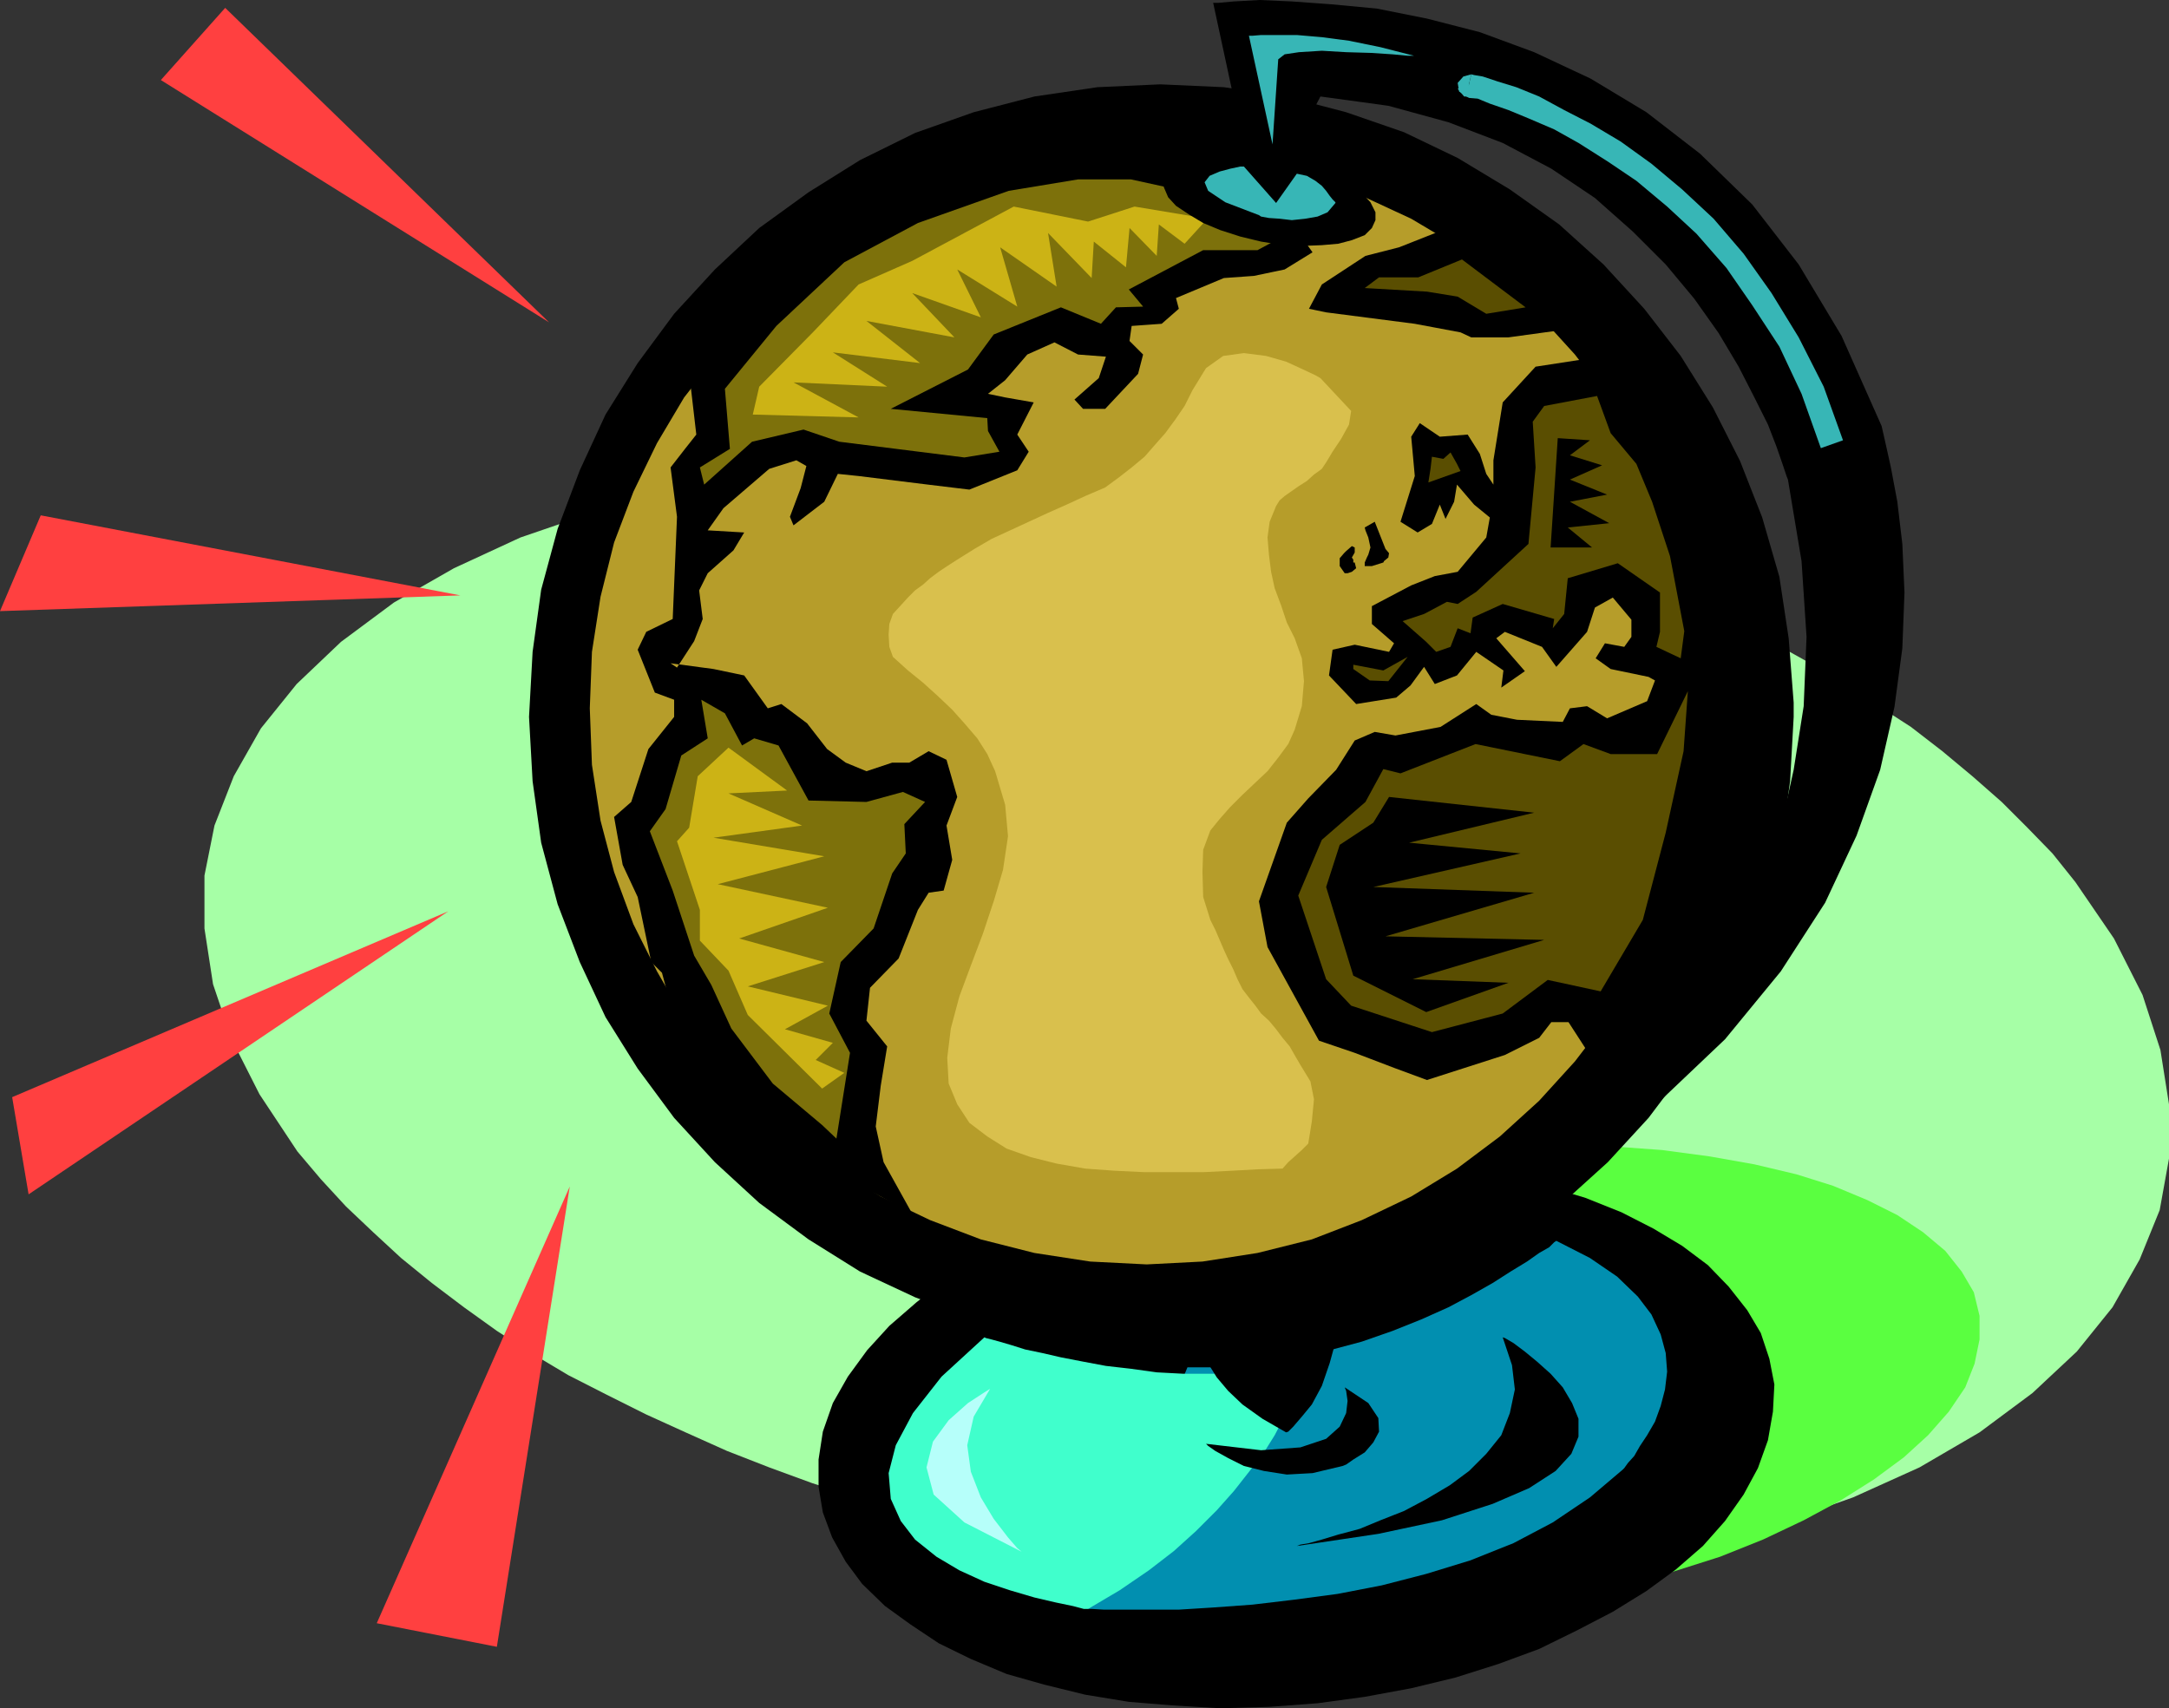
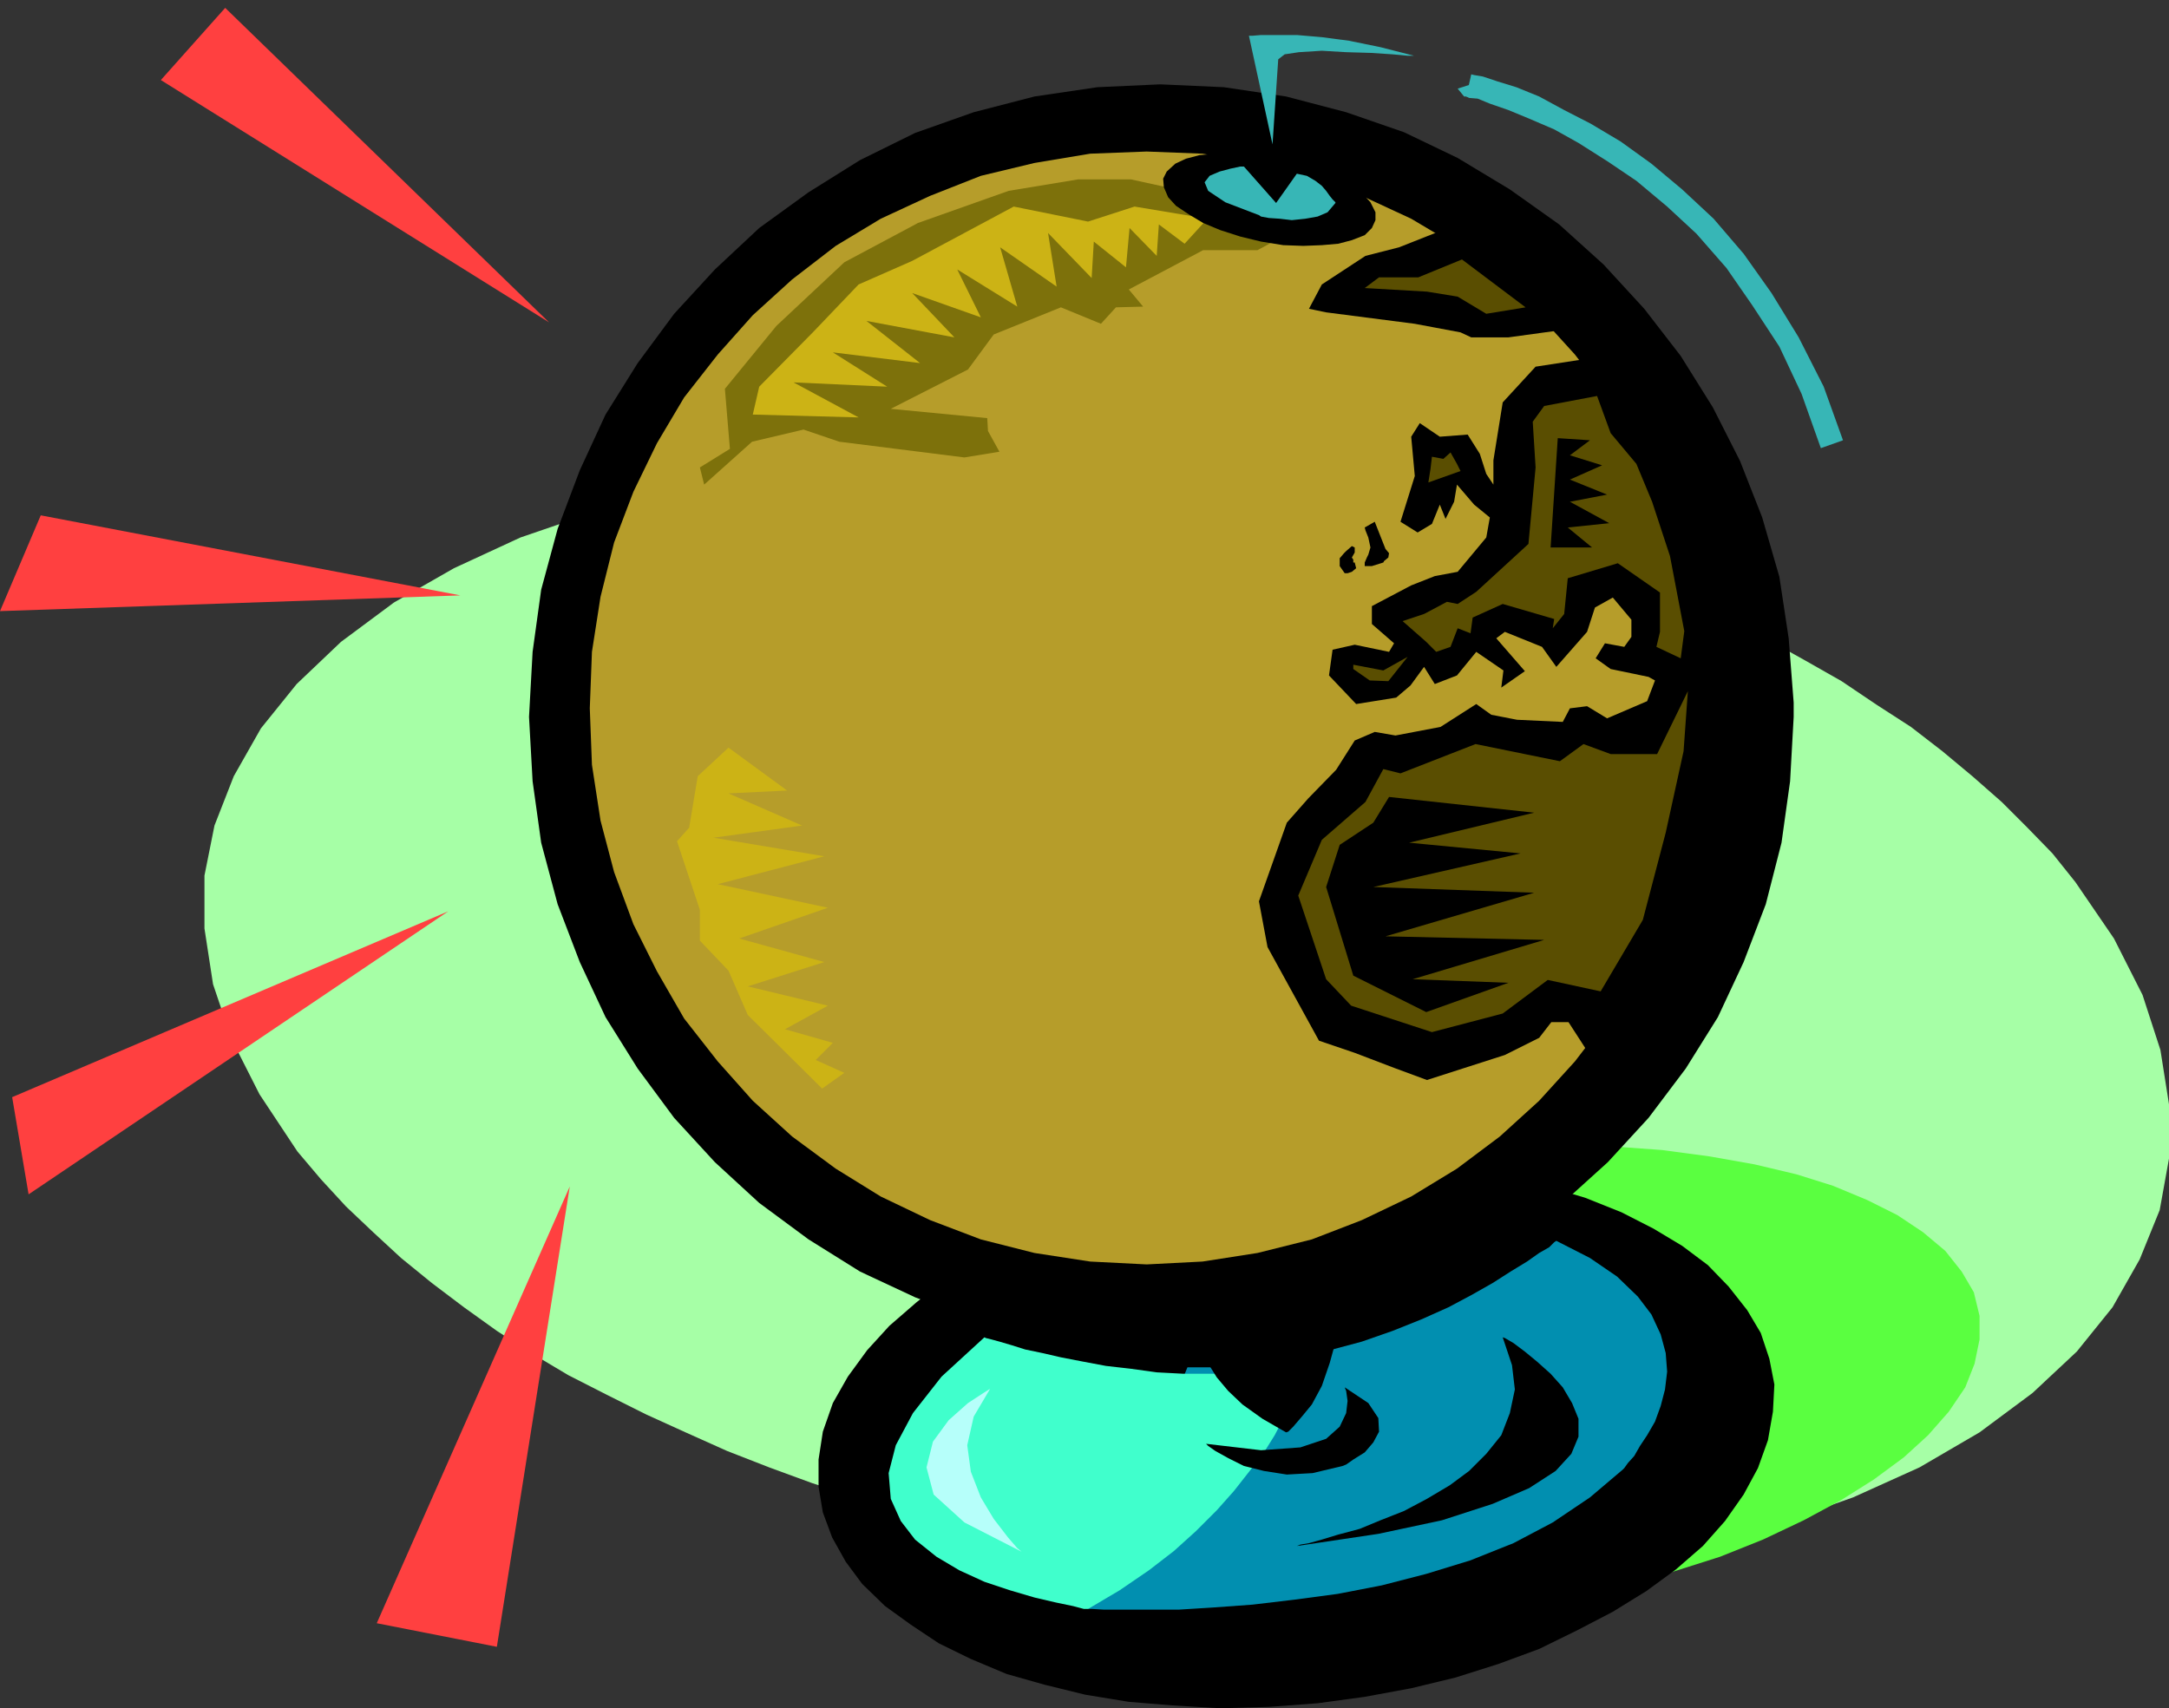
<svg xmlns="http://www.w3.org/2000/svg" xmlns:ns1="http://sodipodi.sourceforge.net/DTD/sodipodi-0.dtd" xmlns:ns2="http://www.inkscape.org/namespaces/inkscape" version="1.0" width="129.724mm" height="102.187mm" id="svg39" ns1:docname="Globe 17.wmf">
  <rect width="100%" height="100%" fill="#333333" stroke="none" />
  <ns1:namedview id="namedview39" pagecolor="#ffffff" bordercolor="#000000" borderopacity="0.25" ns2:showpageshadow="2" ns2:pageopacity="0.0" ns2:pagecheckerboard="0" ns2:deskcolor="#d1d1d1" ns2:document-units="mm" />
  <defs id="defs1">
    <pattern id="WMFhbasepattern" patternUnits="userSpaceOnUse" width="6" height="6" x="0" y="0" />
  </defs>
  <path style="fill:#a6ffa6;fill-opacity:1;fill-rule:evenodd;stroke:none" d="m 469.124,199.411 -5.171,-6.464 -5.656,-5.817 -5.818,-5.818 -6.626,-5.818 -6.787,-5.656 -7.11,-5.494 -7.757,-5.01 -7.918,-5.333 -8.242,-4.686 -8.403,-4.686 -8.888,-4.525 -9.211,-4.04 -9.211,-3.878 -9.534,-3.717 -9.858,-3.555 -10.019,-3.394 -10.019,-3.07 -10.342,-2.747 -10.504,-2.586 -10.504,-2.101 -10.666,-1.939 -10.504,-1.778 -10.827,-1.293 -10.666,-1.131 -10.827,-0.808 -10.827,-0.646 -10.827,-0.162 -10.666,0.162 -10.666,0.323 -10.666,0.808 -10.666,1.131 -10.504,1.454 -20.038,3.555 -18.584,5.01 -16.968,5.818 -15.029,6.949 -13.574,7.757 -11.958,8.888 -10.019,9.534 -8.08,10.019 -6.141,10.827 -4.363,11.15 -2.262,11.312 v 11.958 l 1.939,12.605 4.202,12.443 6.302,12.443 8.565,12.928 5.333,6.302 5.656,6.141 6.141,5.817 6.302,5.818 6.949,5.656 7.272,5.494 7.434,5.333 7.757,5.01 8.403,5.01 8.565,4.363 9.05,4.525 8.888,4.04 9.373,4.202 9.534,3.717 9.696,3.555 10.019,3.232 10.342,3.07 10.019,2.909 10.504,2.424 10.504,2.262 10.666,1.939 10.504,1.616 10.666,1.454 10.827,1.131 10.827,0.808 10.827,0.485 10.827,0.323 10.504,-0.323 10.827,-0.162 10.666,-0.808 10.504,-1.131 10.666,-1.454 20.038,-3.555 18.584,-5.01 16.968,-5.979 15.029,-6.787 13.574,-7.918 11.958,-8.888 10.019,-9.373 8.08,-10.019 6.141,-10.827 4.525,-11.15 2.101,-11.635 v -12.281 l -1.939,-12.281 -4.04,-12.443 -6.464,-12.766 z" id="path1" />
  <path style="fill:#5aff40;fill-opacity:1;fill-rule:evenodd;stroke:none" d="m 318.513,366.988 -12.605,0.808 -12.282,0.323 -11.797,-0.323 -11.312,-0.808 -10.504,-1.454 -10.019,-1.778 -9.05,-2.262 -8.726,-2.586 -7.595,-3.232 -6.787,-3.394 -5.818,-3.878 -4.848,-4.202 -3.878,-4.686 -2.424,-4.686 -1.454,-5.333 -0.323,-5.333 1.131,-5.494 2.262,-5.656 3.717,-5.171 4.363,-5.333 5.818,-5.333 6.464,-5.01 7.434,-4.686 8.403,-4.363 9.05,-4.202 9.858,-3.878 10.181,-3.717 11.15,-3.07 11.474,-2.747 12.12,-2.262 12.282,-1.778 12.928,-1.454 12.605,-0.808 12.282,-0.323 11.958,0.323 11.15,0.808 10.827,1.454 10.019,1.778 9.534,2.262 8.242,2.586 7.757,3.232 6.787,3.394 5.818,3.878 5.01,4.202 3.717,4.686 2.747,4.686 1.293,5.333 v 5.333 l -1.131,5.494 -2.101,5.333 -3.717,5.494 -4.686,5.333 -5.494,5.01 -6.787,5.01 -7.434,4.686 -8.403,4.525 -9.211,4.363 -9.696,3.878 -10.666,3.394 -10.989,3.232 -11.474,2.909 -12.282,2.262 -12.12,1.778 z" id="path2" />
  <path style="fill:#000000;fill-opacity:1;fill-rule:evenodd;stroke:none" d="m 275.851,386.218 -10.827,-0.646 -9.858,-0.808 -9.858,-1.616 -9.211,-2.262 -8.565,-2.424 -8.08,-3.394 -7.272,-3.555 -6.302,-4.202 -5.818,-4.202 -5.171,-5.01 -3.717,-5.01 -3.07,-5.494 -2.101,-5.656 -0.97,-5.818 v -6.141 l 0.97,-6.302 2.262,-6.464 3.394,-5.979 4.363,-5.979 5.01,-5.494 6.141,-5.333 6.787,-5.333 7.434,-4.363 8.08,-4.525 8.565,-3.878 9.211,-3.232 9.696,-3.07 9.858,-2.586 10.181,-1.939 10.666,-1.293 10.827,-0.97 11.15,-0.162 10.827,0.485 10.342,0.808 9.858,1.778 9.211,2.101 8.565,2.586 8.08,3.232 7.272,3.717 6.464,3.878 5.818,4.363 4.686,4.848 4.202,5.333 3.07,5.171 1.939,5.818 1.131,5.817 -0.323,6.141 -1.131,6.464 -2.262,6.302 -3.232,5.979 -4.202,5.979 -5.01,5.656 -6.141,5.333 -6.626,4.848 -7.595,4.686 -8.08,4.202 -8.565,4.202 -9.211,3.394 -9.696,3.07 -10.019,2.424 -10.504,1.939 -10.666,1.454 -10.827,0.808 z" id="path3" />
  <path style="fill:#000000;fill-opacity:1;fill-rule:evenodd;stroke:none" d="m 405.454,158.85 -1.131,-14.544 -2.101,-13.897 -3.878,-13.413 -5.01,-12.766 -6.141,-12.12 -7.272,-11.635 -8.242,-10.665 -9.211,-10.019 -10.019,-9.049 -11.15,-7.918 -11.797,-7.11 -12.12,-5.818 -13.09,-4.525 -13.574,-3.555 -14.059,-2.101 -14.382,-0.646 -14.221,0.646 -14.221,2.101 -13.736,3.555 -13.251,4.686 -12.443,6.141 -11.635,7.272 -11.15,8.08 -10.019,9.373 -9.211,10.019 -8.242,11.15 -7.272,11.635 -5.818,12.605 -5.01,13.251 -3.717,13.736 -1.939,14.059 -0.808,14.705 0.808,14.544 1.939,13.897 3.717,13.897 5.01,13.089 5.818,12.443 7.272,11.635 8.242,11.15 9.211,10.019 10.019,9.211 11.15,8.241 11.635,7.272 12.443,5.818 13.251,5.01 13.736,3.717 14.221,1.939 14.221,0.808 14.706,-0.808 14.221,-1.939 13.736,-3.717 12.928,-5.01 12.605,-5.818 11.958,-7.272 10.827,-8.241 10.181,-9.211 9.211,-10.019 8.403,-11.15 7.272,-11.635 5.818,-12.443 5.01,-13.089 3.555,-13.897 1.939,-13.897 0.808,-14.544 v -0.808 -0.808 -0.808 z" id="path4" />
  <path style="fill:#b69d2a;fill-opacity:1;fill-rule:evenodd;stroke:none" d="m 259.206,285.866 12.605,-0.646 12.443,-1.939 12.282,-3.07 11.312,-4.363 11.15,-5.333 10.342,-6.302 9.696,-7.272 8.888,-8.08 8.08,-8.888 7.434,-9.696 6.141,-10.665 5.333,-10.665 4.525,-11.797 3.07,-11.635 1.778,-12.605 0.646,-12.766 -0.646,-12.766 -1.778,-12.443 -3.07,-12.281 -4.525,-11.473 -5.333,-10.989 -6.141,-10.342 -7.434,-9.696 -8.08,-8.888 -8.888,-8.08 -9.696,-7.595 -10.342,-6.141 -11.15,-5.171 -11.312,-4.525 -12.282,-2.909 -12.443,-2.101 -12.605,-0.485 -12.766,0.485 -12.605,2.101 -12.12,2.909 -11.474,4.525 -11.15,5.171 -10.181,6.141 -9.858,7.595 -8.888,8.08 -7.918,8.888 -7.595,9.696 -6.141,10.342 -5.333,10.989 -4.363,11.473 -3.07,12.281 -1.939,12.443 -0.485,12.766 0.485,12.766 1.939,12.605 3.07,11.635 4.363,11.797 5.333,10.665 6.141,10.665 7.595,9.696 7.918,8.888 8.888,8.08 9.858,7.272 10.181,6.302 11.15,5.333 11.474,4.363 12.12,3.07 12.605,1.939 z" id="path5" />
  <path style="fill:#000000;fill-opacity:1;fill-rule:evenodd;stroke:none" d="m 308.494,119.259 0.162,0.646 0.646,1.616 0.485,2.262 -0.485,1.616 -0.323,0.646 -0.485,1.131 v 0.808 h 1.616 l 2.586,-0.808 0.162,-0.323 0.97,-0.808 0.162,-0.97 -0.808,-0.97 -2.424,-6.141 z" id="path6" />
  <path style="fill:#000000;fill-opacity:1;fill-rule:evenodd;stroke:none" d="m 304.292,124.592 -0.485,0.485 -0.97,1.131 v 1.778 l 1.131,1.616 h 0.646 l 0.97,-0.323 0.97,-0.808 -0.323,-1.293 h -0.323 v -0.646 l -0.323,-0.485 0.646,-1.131 v -0.323 -0.808 l -0.646,-0.323 z" id="path7" />
-   <path style="fill:#000000;fill-opacity:1;fill-rule:evenodd;stroke:none" d="m 156.105,87.101 1.293,11.15 -2.424,3.07 -3.394,4.363 1.454,11.15 -0.97,23.108 -5.979,2.909 -1.939,4.04 3.878,9.696 4.363,1.616 v 3.878 l -5.818,7.272 -3.878,11.958 -3.878,3.394 1.939,10.827 3.394,7.272 3.07,14.705 2.424,2.424 2.747,10.342 4.525,7.757 5.818,6.949 6.949,9.373 11.312,6.787 10.989,6.949 4.686,1.131 9.534,5.171 -6.464,-11.635 -1.778,-8.08 1.131,-9.211 1.454,-8.888 -4.686,-5.818 0.808,-7.433 6.464,-6.625 4.363,-10.989 2.424,-3.878 3.394,-0.485 1.939,-6.949 -1.293,-7.757 2.424,-6.464 -2.424,-8.403 -4.04,-1.939 -4.363,2.586 h -3.878 l -5.818,1.939 -4.686,-1.939 -4.202,-3.07 -4.525,-5.818 -5.818,-4.363 -3.07,0.97 -5.333,-7.433 -6.949,-1.454 -9.696,-1.293 1.454,0.97 3.878,-5.979 1.939,-5.01 -0.808,-6.464 1.939,-3.878 5.818,-5.171 2.424,-4.04 -8.242,-0.485 3.555,-5.01 10.342,-8.888 6.141,-1.939 2.262,1.293 -1.293,5.01 -2.424,6.464 0.808,1.939 6.949,-5.333 3.07,-6.302 4.686,0.485 15.675,1.939 9.373,1.131 10.827,-4.363 2.586,-4.202 -2.586,-3.878 3.717,-7.272 -6.464,-1.131 -3.878,-0.808 3.878,-3.07 5.01,-5.818 6.141,-2.747 5.333,2.747 6.302,0.485 -1.616,4.848 -5.494,4.848 1.939,2.101 h 5.01 l 7.434,-7.918 1.131,-4.363 -3.07,-3.07 0.485,-3.394 6.787,-0.485 3.878,-3.394 -0.646,-2.424 10.827,-4.525 6.787,-0.485 6.949,-1.454 6.302,-3.878 -2.747,-3.878 5.333,-2.424 5.818,-2.586 -16.16,-7.757 -15.352,-1.131 0.646,-6.949 h -29.25 l -11.635,2.262 -19.23,5.494 -13.574,6.625 -21.978,14.867 -13.09,11.958 z" id="path8" />
  <path style="fill:#000000;fill-opacity:1;fill-rule:evenodd;stroke:none" d="m 330.956,50.095 -14.706,5.818 -7.595,1.939 -9.858,6.464 -2.909,5.494 3.878,0.808 20.038,2.586 10.342,1.939 2.424,1.131 h 8.403 l 16.483,-2.262 -11.474,-7.757 -6.949,-6.625 -10.827,-6.949 z" id="path9" />
  <path style="fill:#000000;fill-opacity:1;fill-rule:evenodd;stroke:none" d="m 331.764,98.251 2.747,4.363 1.454,4.525 1.616,2.424 v -5.494 l 2.101,-13.089 7.434,-8.08 14.706,-2.262 9.858,16.806 6.464,12.766 4.848,12.12 3.394,11.635 0.808,19.23 -0.646,22.624 -2.262,18.261 -3.717,13.574 -10.019,18.745 -10.666,12.928 -5.333,-8.241 h -3.878 l -2.747,3.555 -7.757,3.878 -17.614,5.656 -7.434,-2.747 -8.888,-3.394 -8.08,-2.747 -11.635,-21.169 -1.939,-10.342 6.302,-17.776 4.848,-5.494 6.302,-6.464 4.202,-6.625 4.525,-1.939 4.686,0.808 10.181,-1.939 8.08,-5.171 3.394,2.424 5.818,1.131 10.342,0.485 1.616,-3.07 3.878,-0.485 4.525,2.747 9.05,-3.878 1.778,-4.686 -1.454,-0.808 -8.565,-1.778 -3.394,-2.424 2.101,-3.394 4.363,0.808 1.616,-2.262 v -3.878 l -4.202,-5.01 -4.04,2.262 -1.778,5.494 -6.949,7.918 -3.232,-4.525 -8.403,-3.394 -1.939,1.454 6.464,7.433 -5.333,3.717 0.485,-3.878 -6.141,-4.202 -4.363,5.333 -5.01,1.939 -2.424,-3.878 -3.07,4.202 -3.232,2.747 -9.05,1.454 -6.141,-6.464 0.808,-5.818 5.01,-1.131 7.757,1.616 1.131,-1.939 -5.01,-4.363 v -4.04 l 8.888,-4.686 5.333,-2.101 5.171,-0.97 6.464,-7.757 0.808,-4.525 -3.555,-2.909 -3.878,-4.525 -0.646,3.878 -1.939,3.878 -1.293,-3.232 -1.778,4.363 -3.232,1.939 -3.878,-2.424 3.232,-10.342 -0.808,-8.888 1.939,-3.07 4.525,3.07 z" id="path10" />
  <path style="fill:#7d710b;fill-opacity:1;fill-rule:evenodd;stroke:none" d="m 164.993,101.483 -6.787,4.202 0.97,3.878 10.827,-9.696 11.635,-2.747 8.08,2.747 28.28,3.555 7.918,-1.293 -2.586,-4.686 -0.162,-2.909 -21.816,-2.101 17.453,-8.888 5.818,-7.918 15.19,-6.141 9.05,3.717 3.394,-3.717 6.141,-0.162 -3.232,-3.878 16.806,-8.888 h 12.282 l 4.202,-2.262 -2.586,-3.555 5.656,-2.262 -12.282,-2.747 -23.594,-5.171 h -11.958 l -15.675,2.586 -20.523,7.272 -16.645,8.888 -15.352,14.382 -11.635,14.221 z" id="path11" />
-   <path style="fill:#7d710b;fill-opacity:1;fill-rule:evenodd;stroke:none" d="m 158.529,158.204 1.454,8.726 -5.979,3.878 -3.555,12.12 -3.555,5.01 5.171,13.413 4.848,14.705 3.878,6.625 4.525,9.857 9.373,12.443 11.15,9.373 3.232,3.07 3.07,-19.392 -4.686,-8.888 2.586,-11.635 7.434,-7.595 4.202,-12.443 3.07,-4.525 -0.323,-6.625 4.686,-5.01 -5.01,-2.262 -8.242,2.262 -13.09,-0.323 -6.787,-12.443 -5.494,-1.616 -2.747,1.616 -3.878,-7.272 z" id="path12" />
  <path style="fill:#ccb315;fill-opacity:1;fill-rule:evenodd;stroke:none" d="m 164.67,169.031 -6.949,6.464 -1.939,11.635 -2.747,3.07 5.171,15.513 v 6.949 l 6.464,6.787 4.363,10.019 16.806,16.645 5.01,-3.555 -6.464,-2.909 3.878,-3.878 -10.827,-3.07 9.696,-5.333 -18.099,-4.363 17.291,-5.494 -19.23,-5.333 20.038,-6.949 -24.886,-5.333 24.078,-6.302 -25.048,-4.202 20.038,-2.747 -16.645,-7.272 13.251,-0.646 z" id="path13" />
  <path style="fill:#ccb315;fill-opacity:1;fill-rule:evenodd;stroke:none" d="m 272.942,49.449 -16.483,-2.747 -10.504,3.394 -16.806,-3.394 -22.947,12.281 -12.12,5.333 -10.342,10.827 -12.12,12.281 -1.454,6.302 23.917,0.646 -14.706,-7.918 21.17,0.97 -12.282,-7.757 19.715,2.424 -12.12,-9.534 19.877,3.717 -9.534,-10.019 15.514,5.494 -5.333,-10.827 13.574,8.403 -3.878,-13.413 12.766,8.888 -1.939,-12.12 9.858,10.181 0.485,-8.241 7.272,5.818 0.808,-8.888 6.141,6.302 0.485,-7.11 5.818,4.363 z" id="path14" />
  <path style="fill:#5a4e01;fill-opacity:1;fill-rule:evenodd;stroke:none" d="m 333.542,168.223 -16.968,6.625 -3.878,-0.97 -4.04,7.433 -9.858,8.565 -5.333,12.605 6.302,18.907 5.656,5.979 18.261,5.979 15.998,-4.202 10.181,-7.595 11.958,2.586 9.534,-16.16 5.171,-19.715 4.04,-18.422 0.97,-13.574 -6.949,14.221 h -10.504 l -6.141,-2.262 -5.333,3.878 z" id="path15" />
  <path style="fill:#5a4e01;fill-opacity:1;fill-rule:evenodd;stroke:none" d="m 330.472,58.66 -9.858,4.04 h -8.888 l -3.232,2.424 14.059,0.808 6.949,1.131 6.464,3.878 8.888,-1.454 z" id="path16" />
  <path style="fill:#5a4e01;fill-opacity:1;fill-rule:evenodd;stroke:none" d="m 323.684,103.261 -0.323,2.747 -0.485,3.07 7.272,-2.586 -0.808,-1.616 -1.454,-2.586 -1.616,1.454 z" id="path17" />
  <path style="fill:#5a4e01;fill-opacity:1;fill-rule:evenodd;stroke:none" d="m 349.056,91.787 -2.586,3.555 0.646,10.342 -1.616,17.291 -11.797,10.827 -4.202,2.747 -2.424,-0.485 -5.171,2.747 -4.848,1.616 5.333,4.686 2.262,2.262 3.232,-1.131 1.616,-4.202 2.909,1.131 0.485,-3.555 6.787,-3.07 11.635,3.394 -0.323,2.101 2.586,-3.232 0.808,-8.08 11.312,-3.394 9.534,6.625 v 8.888 l -0.808,3.394 5.494,2.586 0.808,-6.141 -3.232,-16.968 -4.04,-12.281 -3.555,-8.565 -5.818,-6.949 -3.07,-8.403 z" id="path18" />
  <path style="fill:#5a4e01;fill-opacity:1;fill-rule:evenodd;stroke:none" d="m 305.908,150.286 v 0.97 l 3.717,2.586 4.202,0.162 4.363,-5.494 -5.494,3.07 z" id="path19" />
  <path style="fill:#000000;fill-opacity:1;fill-rule:evenodd;stroke:none" d="m 313.988,180.181 -3.555,5.817 -7.595,5.01 -3.07,9.534 6.141,20.038 16.483,8.241 18.584,-6.625 -21.654,-0.808 29.734,-8.888 -35.875,-0.808 33.613,-9.857 -36.36,-1.293 33.29,-7.595 -25.21,-2.424 28.28,-6.787 z" id="path20" />
  <path style="fill:#000000;fill-opacity:1;fill-rule:evenodd;stroke:none" d="m 352.126,99.059 -1.616,24.724 h 9.373 l -5.494,-4.525 9.373,-0.97 -8.888,-4.848 8.403,-1.616 -8.403,-3.394 7.272,-3.232 -7.272,-2.262 4.525,-3.394 z" id="path21" />
-   <path style="fill:#d9c04d;fill-opacity:1;fill-rule:evenodd;stroke:none" d="m 298.475,85.485 -1.131,-0.646 -2.747,-1.293 -3.878,-1.778 -4.525,-1.293 -5.01,-0.646 -4.686,0.646 -3.878,2.747 -3.07,5.01 -1.778,3.555 -2.101,3.07 -2.262,3.07 -2.424,2.747 -2.262,2.586 -2.909,2.424 -2.909,2.262 -3.07,2.262 -4.525,1.939 -4.202,1.939 -4.363,1.939 -4.202,1.939 -4.202,1.939 -4.202,1.939 -3.878,2.262 -3.878,2.424 -2.262,1.454 -1.939,1.293 -1.939,1.454 -1.616,1.454 -1.778,1.293 -1.616,1.616 -1.616,1.778 -1.778,1.939 -0.808,2.262 -0.162,2.424 0.162,2.747 0.808,2.262 3.394,3.07 3.394,2.747 3.394,3.07 3.232,3.07 2.747,3.07 2.909,3.394 2.262,3.555 1.778,3.878 2.262,7.595 0.646,7.11 -1.131,7.595 -2.101,7.11 -2.424,7.272 -2.747,7.272 -2.586,6.949 -1.939,7.272 -0.808,6.625 0.323,5.818 1.939,4.686 2.747,4.202 4.04,3.07 4.363,2.747 5.494,1.939 5.818,1.454 6.464,1.131 6.626,0.485 6.787,0.323 h 6.626 6.626 l 6.464,-0.323 5.818,-0.323 5.656,-0.162 1.293,-1.454 1.454,-1.293 1.616,-1.454 1.454,-1.454 0.808,-5.01 0.485,-5.01 -0.808,-4.04 -2.262,-3.717 -1.131,-1.939 -1.293,-2.262 -1.616,-1.939 -1.454,-1.939 -1.616,-1.939 -1.778,-1.616 -1.293,-1.778 -1.293,-1.616 -1.616,-2.101 -1.131,-2.262 -0.97,-2.262 -1.131,-2.262 -0.97,-2.101 -0.97,-2.262 -0.97,-2.262 -1.131,-2.262 -1.616,-5.171 -0.162,-5.656 0.162,-5.01 1.616,-4.363 2.101,-2.586 2.424,-2.747 2.747,-2.747 2.909,-2.747 2.747,-2.586 2.424,-3.07 2.262,-3.07 1.454,-3.232 1.616,-5.333 0.485,-5.656 -0.485,-5.171 -1.616,-4.525 -1.778,-3.555 -1.293,-3.878 -1.454,-3.878 -0.808,-3.717 -0.485,-3.878 -0.323,-3.878 0.485,-3.555 1.454,-3.555 0.808,-1.293 1.131,-0.97 1.616,-1.131 1.616,-1.131 1.778,-1.131 1.616,-1.454 1.778,-1.293 0.97,-1.454 1.454,-2.424 1.939,-2.909 1.778,-3.232 0.485,-3.07 z" id="path22" />
  <path style="fill:#000000;fill-opacity:1;fill-rule:evenodd;stroke:none" d="m 285.062,54.62 5.01,0.808 4.525,0.162 4.202,-0.162 3.717,-0.323 3.07,-0.808 2.909,-1.131 1.616,-1.616 0.808,-1.778 v -1.778 l -1.131,-2.262 -1.939,-2.101 -2.424,-1.939 -3.555,-1.939 -4.04,-1.616 -4.363,-1.293 -4.848,-1.131 -4.686,-0.97 -4.686,-0.162 -4.202,0.162 -3.878,0.323 -3.07,0.808 -2.424,1.131 -1.939,1.778 -0.808,1.616 0.162,1.939 0.97,2.262 1.778,1.939 2.909,1.939 3.232,1.939 3.878,1.616 4.525,1.454 z" id="path23" />
-   <path style="fill:#000000;fill-opacity:1;fill-rule:evenodd;stroke:none" d="M 284.577,48.641 274.235,0.646 h 1.131 L 278.921,0.323 284.739,0 l 7.272,0.323 8.888,0.646 10.342,0.97 11.312,2.262 11.958,3.07 12.282,4.525 12.766,5.979 12.605,7.595 12.12,9.373 11.797,11.473 10.504,13.574 9.696,16.16 8.403,18.907 0.646,1.454 0.808,3.555 1.293,5.818 1.454,7.757 1.131,9.534 0.485,10.989 -0.485,12.605 -1.778,13.251 -3.232,14.221 -5.333,14.867 -7.11,15.19 -10.019,15.513 -12.605,15.352 -16.16,15.352 -19.23,14.705 -23.109,13.897 23.432,-27.31 0.808,-0.485 2.262,-1.454 3.394,-2.424 4.363,-3.555 5.01,-4.848 5.656,-5.494 5.494,-6.949 5.818,-8.08 5.333,-9.211 5.01,-10.504 4.525,-11.473 2.909,-13.089 2.262,-14.382 0.646,-15.675 -1.131,-17.129 -3.07,-18.422 -0.323,-0.808 -0.808,-2.424 -1.454,-4.202 -1.939,-5.01 -3.07,-6.141 -3.555,-6.949 -4.525,-7.595 -5.494,-7.757 -6.464,-7.757 -7.434,-7.433 -8.565,-7.595 -9.858,-6.625 -10.989,-5.818 -12.282,-4.686 -13.574,-3.717 -15.352,-2.101 z" id="path24" />
  <path style="fill:#018fb0;fill-opacity:1;fill-rule:evenodd;stroke:none" d="m 351.803,280.533 -0.485,0.323 -1.131,1.131 -2.262,1.293 -2.747,1.939 -3.717,2.262 -4.04,2.586 -4.848,2.747 -5.171,2.747 -6.141,2.747 -6.464,2.586 -6.949,2.424 -7.272,1.939 -7.434,1.939 -8.08,1.131 -8.403,0.808 h -8.242 l -22.462,54.62 h 0.808 l 2.747,0.162 h 4.363 5.818 6.787 l 7.757,-0.485 8.888,-0.646 9.534,-1.131 9.696,-1.293 10.019,-1.939 10.019,-2.586 10.019,-3.07 9.696,-3.878 8.888,-4.686 8.403,-5.656 7.434,-6.302 0.323,-0.323 0.808,-1.131 1.454,-1.616 1.293,-2.262 1.616,-2.424 1.778,-3.07 1.293,-3.555 0.97,-3.717 0.485,-4.04 -0.323,-4.202 -1.131,-4.202 -2.101,-4.525 -3.07,-4.04 -4.686,-4.525 -6.141,-4.202 z" id="path25" />
  <path style="fill:#40ffcc;fill-opacity:1;fill-rule:evenodd;stroke:none" d="m 222.523,302.349 0.323,0.162 1.293,0.323 1.778,0.485 2.747,0.808 3.07,0.97 3.878,0.808 4.202,0.97 5.01,0.97 5.171,0.97 5.656,0.646 5.818,0.808 6.141,0.323 h 6.626 6.626 l 6.949,-0.485 7.272,-0.97 v 0.323 l -0.485,1.131 -0.646,1.616 -0.808,2.586 -1.454,2.747 -1.616,3.232 -1.939,3.717 -2.424,3.878 -3.232,4.202 -3.555,4.525 -3.878,4.363 -4.686,4.686 -5.01,4.525 -5.656,4.363 -6.626,4.525 -7.11,4.202 h -0.97 l -2.424,-0.646 -3.878,-0.808 -4.848,-1.131 -5.494,-1.616 -5.818,-1.939 -5.656,-2.586 -5.171,-3.07 -4.848,-3.878 -3.232,-4.202 -2.262,-5.01 -0.485,-5.818 1.616,-6.302 3.878,-7.272 6.464,-8.241 z" id="path26" />
  <path style="fill:#37b6b6;fill-opacity:1;fill-rule:evenodd;stroke:none" d="m 281.184,37.652 h -0.808 l -2.262,0.485 -2.424,0.646 -2.262,0.97 -1.131,1.454 0.808,1.939 3.878,2.586 7.595,2.909 0.485,0.323 1.778,0.323 2.424,0.162 2.747,0.323 3.07,-0.323 2.747,-0.485 2.262,-0.97 1.778,-2.101 v -0.162 l -0.646,-0.646 -0.646,-0.808 -0.808,-1.131 -0.97,-1.131 -1.454,-1.131 -1.939,-1.131 -2.262,-0.485 -4.686,6.625 z" id="path27" />
  <path style="fill:#37b6b6;fill-opacity:1;fill-rule:evenodd;stroke:none" d="M 287.648,32.643 282.315,8.08 h 0.808 l 1.939,-0.162 h 3.555 4.525 l 5.656,0.485 6.141,0.808 7.11,1.454 7.595,1.939 h -1.454 l -3.394,-0.323 -5.01,-0.323 -5.494,-0.162 -5.494,-0.323 -5.171,0.323 -3.232,0.485 -1.454,1.131 z" id="path28" />
  <path style="fill:#000000;fill-opacity:1;fill-rule:evenodd;stroke:none" d="m 339.683,302.349 0.485,0.162 1.939,1.131 2.586,1.939 2.747,2.262 3.07,2.747 2.747,3.07 2.101,3.555 1.454,3.555 v 4.04 l -1.616,3.878 -3.555,3.878 -5.979,3.878 -8.242,3.555 -11.474,3.717 -14.382,3.07 -18.422,2.747 0.808,-0.323 1.939,-0.323 2.909,-0.808 3.717,-1.131 4.848,-1.293 4.686,-1.939 5.333,-2.101 5.171,-2.747 5.171,-3.07 4.363,-3.232 3.878,-3.878 3.394,-4.202 1.939,-5.01 1.131,-5.333 -0.646,-5.494 z" id="path29" />
  <path style="fill:#000000;fill-opacity:1;fill-rule:evenodd;stroke:none" d="m 271.488,305.258 0.323,0.646 0.485,0.97 1.131,1.939 1.616,2.586 2.586,3.07 3.232,3.07 4.525,3.232 5.333,3.07 0.485,-0.162 1.131,-1.131 1.939,-2.262 2.262,-2.747 2.262,-4.202 1.778,-5.171 1.778,-6.464 0.808,-8.08 z" id="path30" />
  <path style="fill:#000000;fill-opacity:1;fill-rule:evenodd;stroke:none" d="m 303.969,313.661 0.323,0.808 0.323,2.262 -0.323,2.747 -1.454,3.07 -3.07,2.747 -5.818,1.939 -8.888,0.646 -12.443,-1.454 0.485,0.485 1.616,1.131 2.909,1.616 3.555,1.778 4.525,1.131 5.171,0.808 5.818,-0.323 6.787,-1.616 0.808,-0.323 1.616,-1.131 2.586,-1.616 1.939,-2.262 1.293,-2.424 -0.162,-3.07 -2.262,-3.394 z" id="path31" />
  <path style="fill:#b6fffa;fill-opacity:1;fill-rule:evenodd;stroke:none" d="m 223.816,313.984 -1.293,0.808 -3.717,2.424 -4.363,3.878 -3.555,4.848 -1.454,5.817 1.616,6.141 6.949,6.302 12.928,6.625 -0.97,-0.808 -2.101,-2.424 -3.232,-4.202 -2.909,-4.848 -2.262,-5.817 -0.808,-5.979 1.454,-6.464 z" id="path32" />
-   <path style="fill:#37b6b6;fill-opacity:1;fill-rule:evenodd;stroke:none" d="m 332.572,16.806 -1.778,0.485 -1.293,1.454 0.323,1.939 1.616,1.131 z" id="path33" />
  <path style="fill:#37b6b6;fill-opacity:1;fill-rule:evenodd;stroke:none" d="m 416.604,99.544 -4.363,-12.12 -5.656,-11.15 -6.141,-10.019 -6.302,-8.888 -6.787,-7.918 -7.11,-6.625 -6.949,-5.818 -6.949,-5.01 -6.787,-4.04 -5.979,-3.07 -5.656,-3.07 -5.171,-2.101 -4.202,-1.293 -3.394,-1.131 -1.939,-0.323 -0.646,-0.162 -1.131,5.01 0.646,0.323 1.939,0.162 2.747,1.131 4.202,1.454 4.686,1.939 5.656,2.424 5.494,3.07 6.626,4.202 6.464,4.363 6.949,5.818 6.626,6.141 6.787,7.757 5.818,8.403 6.141,9.373 5.01,10.665 4.363,12.281 z" id="path34" />
  <path style="fill:#37b6b6;fill-opacity:1;fill-rule:evenodd;stroke:none" d="m 329.502,20.038 1.454,1.778 h 1.939 l 1.454,-1.131 0.162,-2.262 z" id="path35" />
  <path style="fill:#ff4040;fill-opacity:1;fill-rule:evenodd;stroke:none" d="M 50.904,1.778 124.109,72.88 36.36,18.099 Z" id="path36" />
  <path style="fill:#ff4040;fill-opacity:1;fill-rule:evenodd;stroke:none" d="M 104.07,134.611 9.211,116.512 0,138.166 Z" id="path37" />
  <path style="fill:#ff4040;fill-opacity:1;fill-rule:evenodd;stroke:none" d="M 101.323,206.037 2.747,248.052 6.464,270.029 Z" id="path38" />
  <path style="fill:#ff4040;fill-opacity:1;fill-rule:evenodd;stroke:none" d="m 128.795,268.252 -43.632,98.736 27.149,5.333 z" id="path39" />
</svg>